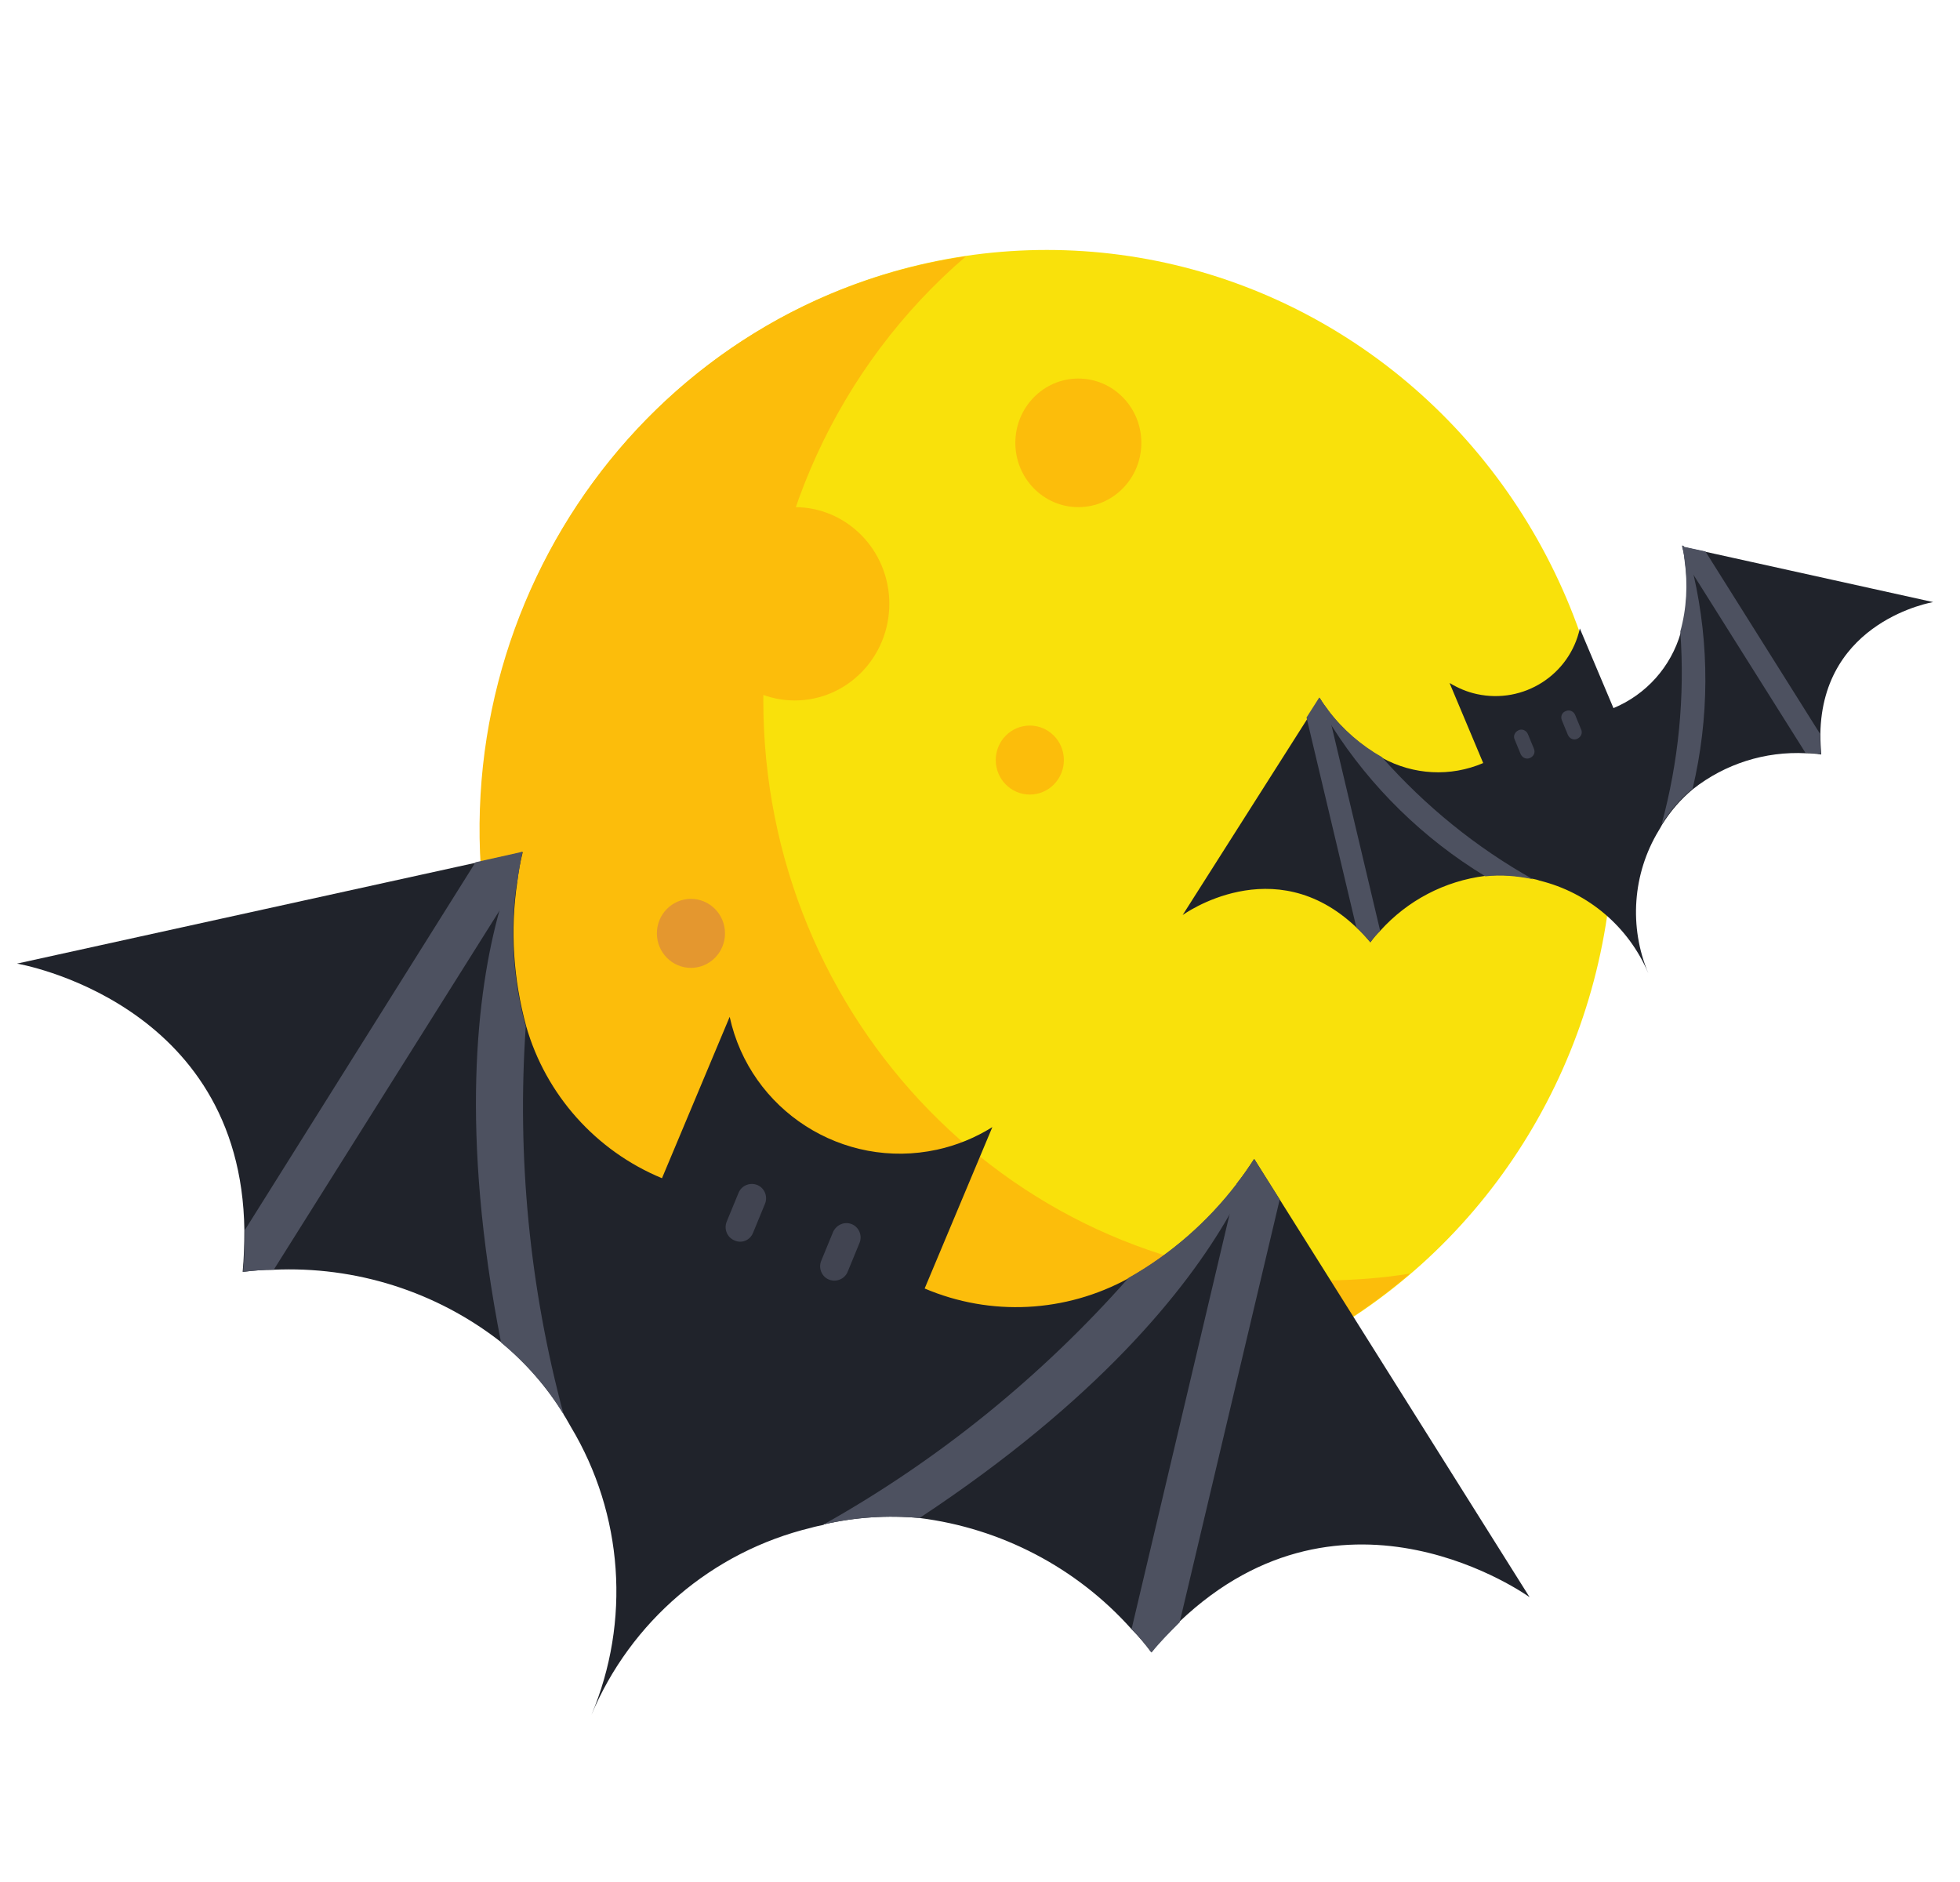
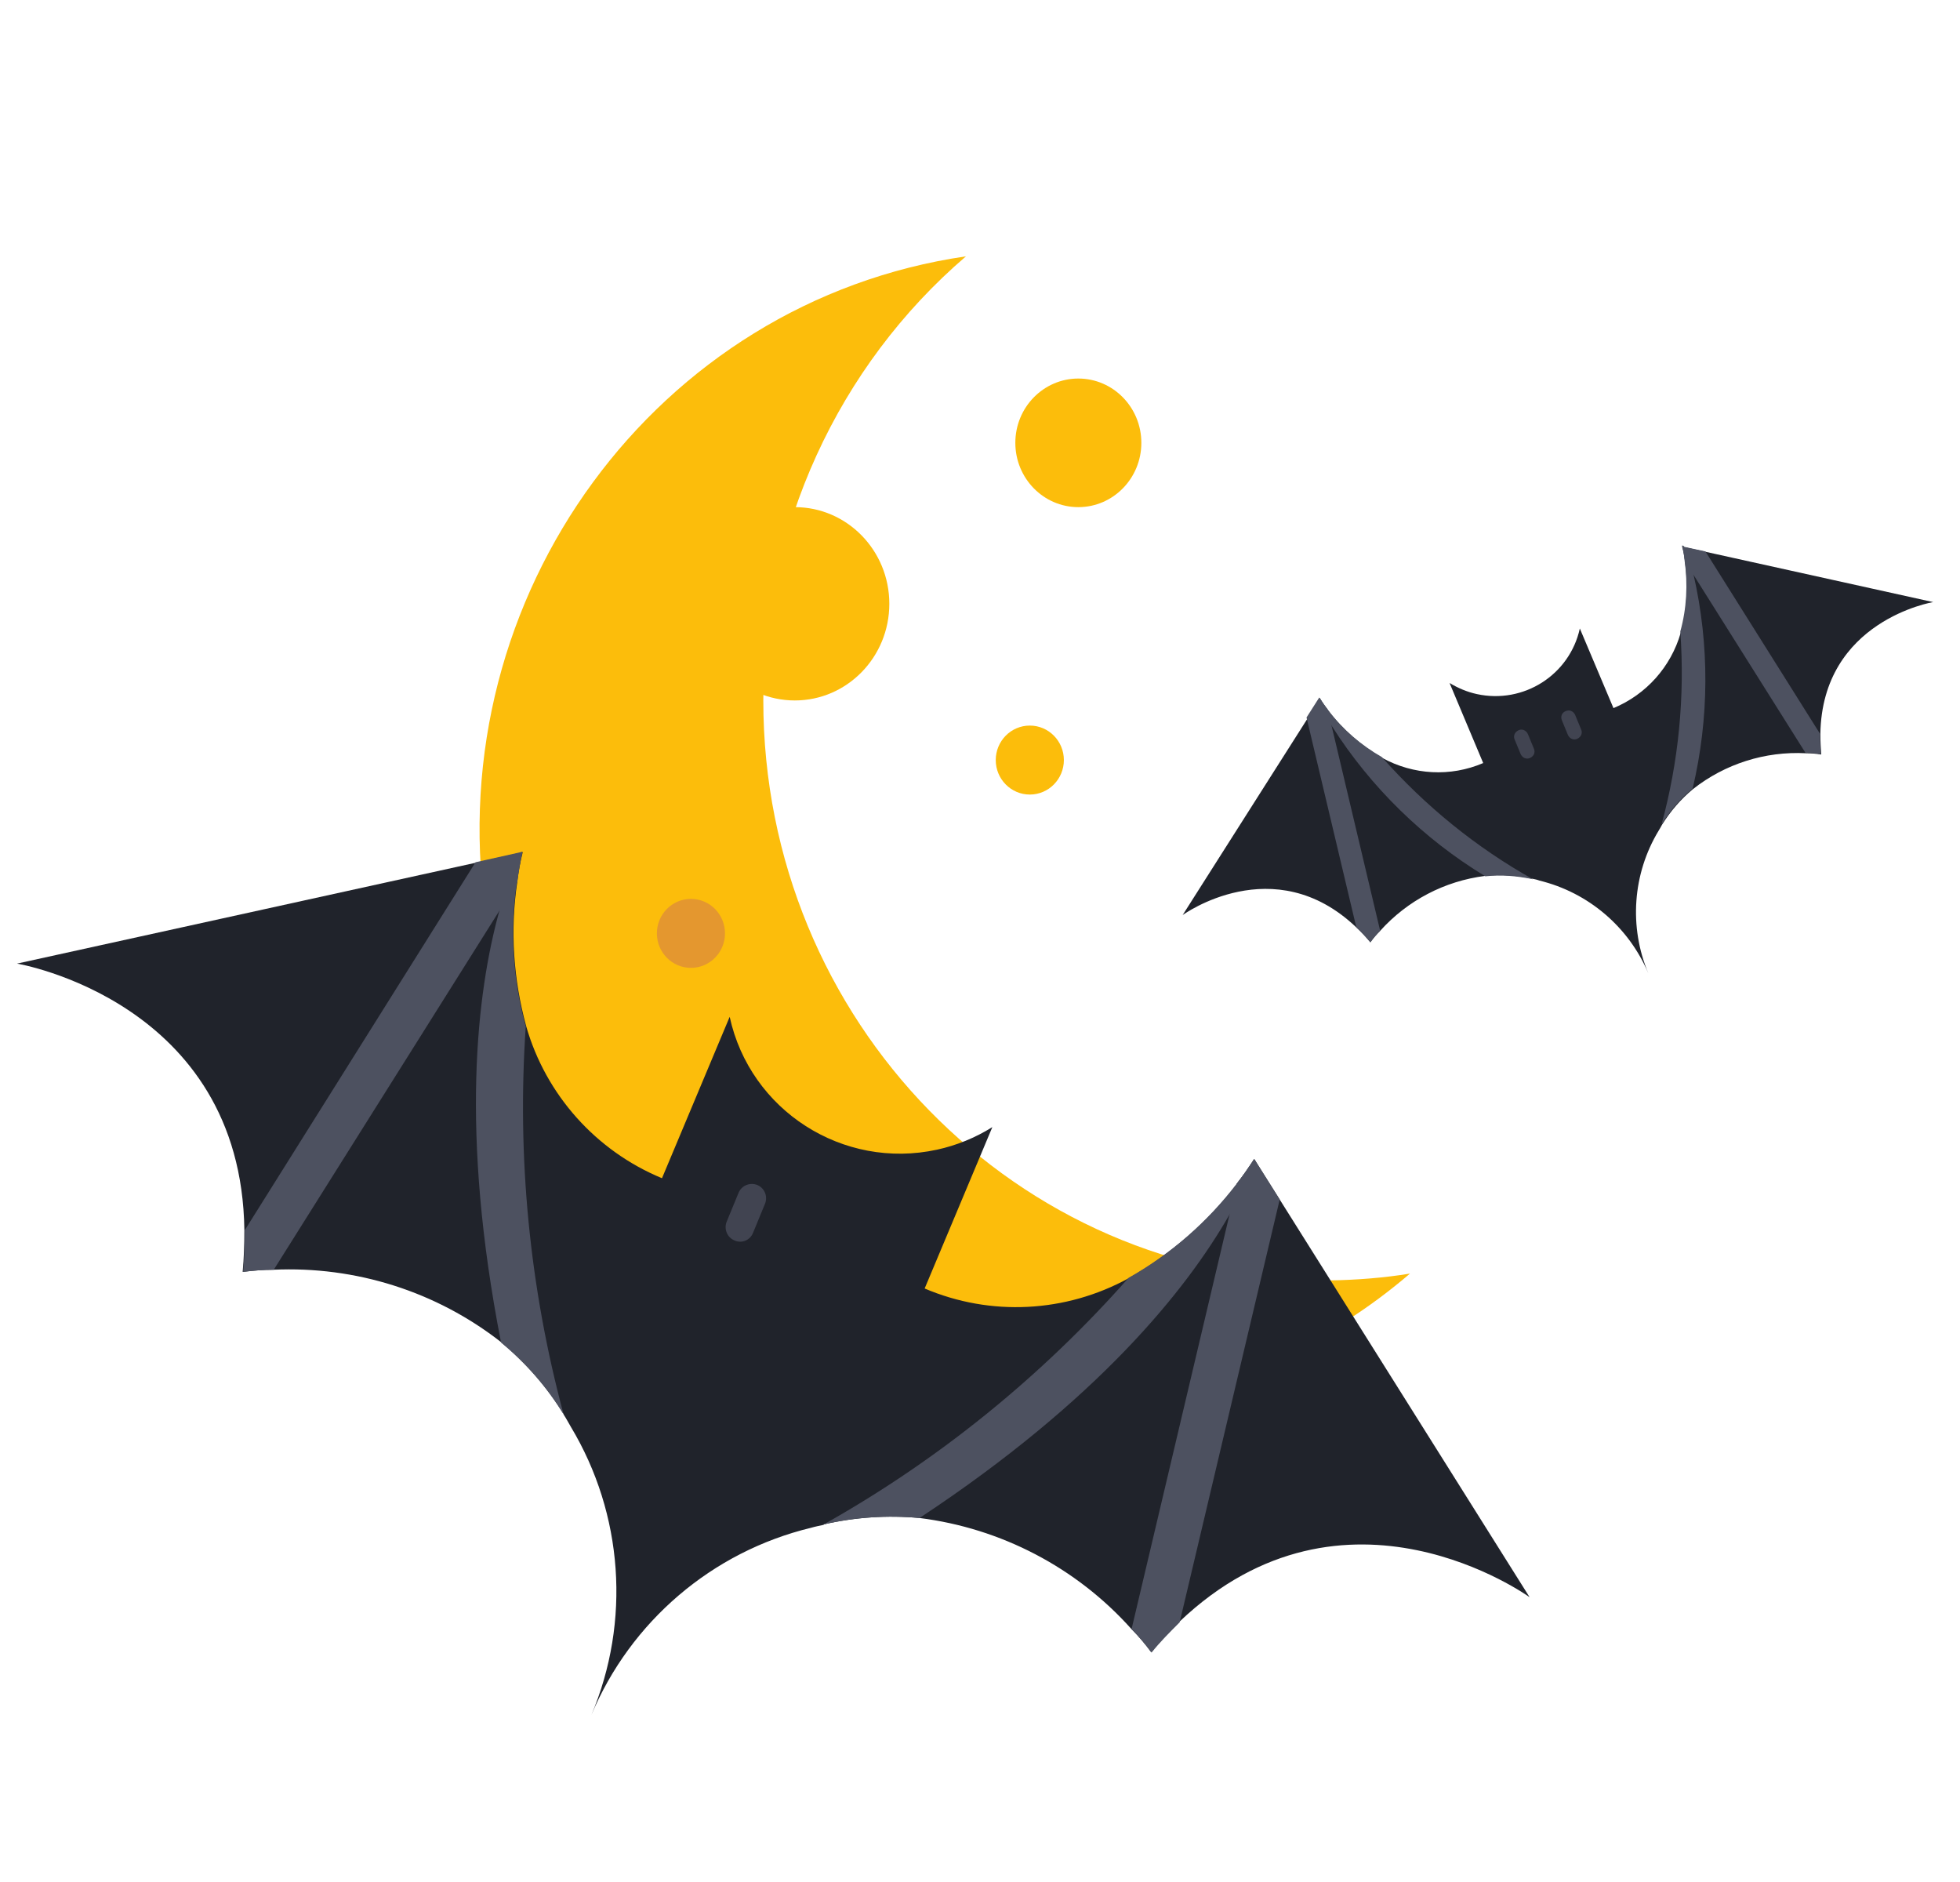
<svg xmlns="http://www.w3.org/2000/svg" version="1.1" id="Ebene_1" x="0px" y="0px" width="460.4px" height="441.9px" viewBox="0 0 460.4 441.9" style="enable-background:new 0 0 460.4 441.9;" xml:space="preserve">
  <style type="text/css">
	.st0{fill:#F9E10B;}
	.st1{fill:#FCBD0B;}
	.st2{fill:#E4972F;}
	.st3{fill:#20232B;}
	.st4{fill:#4D5160;}
	.st5{fill:#414451;}
</style>
  <g>
    <g>
-       <ellipse class="st0" cx="245.9" cy="194.8" rx="133.1" ry="136.1" />
      <g>
        <path class="st1" d="M312.4,300.7c-73.5,0-133.1-61-133.1-136.2c0-40.3,17.5-78.5,47.6-104.3c-72.7,10.6-123.3,79.6-112.9,153.9     c10.4,74.4,77.8,126,150.6,115.4c24.5-3.6,47.6-14.1,66.6-30.4C325.1,300.1,318.7,300.6,312.4,300.7L312.4,300.7z" />
        <ellipse class="st1" cx="253.3" cy="104" rx="14.8" ry="15.1" />
        <ellipse class="st1" cx="186.7" cy="141.8" rx="22.2" ry="22.7" />
      </g>
    </g>
    <ellipse class="st2" cx="162.3" cy="219.2" rx="8" ry="8.1" />
    <ellipse class="st1" cx="241.9" cy="178.5" rx="8" ry="8.1" />
    <g>
      <g>
        <path class="st3" d="M359.3,375.1c0,0-43.3-31.4-82.3,5.8c-2.3,2.3-4.6,4.6-6.6,7.1c-1.4-1.9-3-3.8-4.7-5.5     c-12.9-14.4-30.6-23.6-49.7-26c-7.5-0.7-15.1-0.2-22.5,1.5v0.1c-0.9,0.2-2,0.4-3,0.7c-23.2,5.6-42.4,22-51.6,44     c9.3-22,7.5-47.2-4.8-67.7c-0.6-1-1.1-2-1.7-2.9l0-0.1c-3.9-6.4-8.9-12.1-14.7-16.9c-15.2-11.9-34.2-17.9-53.5-17     c-2.4,0-4.8,0.2-7.2,0.5c0.3-3.2,0.4-6.5,0.4-9.8C56.7,235.1,4,226.3,4,226.3l107.8-23.7l10.3-2.3l0.7-0.2c-0.6,2.3-1,4.7-1.3,7     v0.1c-1.7,11.3-0.9,22.8,2.1,33.8c4.6,16.1,16.4,29.3,31.9,35.7l15.9-37.9c4.8,22,26.6,36,48.7,31.2c4.6-1,9-2.8,13-5.3     l-15.9,37.9c15.5,6.6,33.1,5.7,47.9-2.4c9.9-5.6,18.5-13.1,25.4-22.1V278c1.5-1.9,2.8-3.8,4.1-5.8l0.4,0.6l5.6,8.9L359.3,375.1z" />
        <path class="st4" d="M277.1,381c-2.3,2.3-4.6,4.6-6.6,7.1c-1.4-1.9-3-3.8-4.7-5.5l22.9-96.9l1.8-7.6V278c1.5-1.9,2.8-3.8,4.1-5.8     l0.4,0.6l5.6,8.9L277.1,381z" />
        <path class="st4" d="M288.6,285.6c-9.9,17.2-30.5,43.1-72.6,70.9c-7.5-0.7-15.1-0.2-22.5,1.5c26.9-15.1,51.1-34.7,71.6-57.9     c9.9-5.6,18.5-13.1,25.4-22.1V278c1.5-1.9,2.8-3.8,4.1-5.8l0.4,0.6C293.2,277.2,291.1,281.5,288.6,285.6L288.6,285.6z" />
-         <path class="st5" d="M200.1,287.5L200.1,287.5c1.7,0.7,2.5,2.7,1.8,4.4l-2.8,6.8c-0.7,1.7-2.7,2.5-4.4,1.8l0,0     c-1.7-0.7-2.5-2.7-1.8-4.4l2.8-6.8C196.5,287.6,198.4,286.8,200.1,287.5z" />
        <path class="st5" d="M172.5,291.3L172.5,291.3c-1.7-0.7-2.5-2.7-1.8-4.4l2.8-6.8c0.7-1.7,2.7-2.5,4.4-1.8l0,0     c1.7,0.7,2.5,2.7,1.8,4.4l-2.8,6.8C176.2,291.3,174.2,292.1,172.5,291.3z" />
        <path class="st4" d="M121.5,207.2L121.5,207.2l-4.2,6.7l-53,84.3c-2.4,0-4.8,0.2-7.2,0.5c0.3-3.2,0.4-6.5,0.4-9.8l54.2-86.4     l10.3-2.3l0.7-0.2C122.2,202.5,121.8,204.9,121.5,207.2L121.5,207.2z" />
        <path class="st4" d="M132.4,332.2c-3.9-6.4-8.9-12.1-14.7-16.9c-9.7-49.5-5.7-82.3-0.4-101.4c1.2-4.6,2.8-9.1,4.7-13.5l0.7-0.2     c-0.6,2.3-1,4.7-1.3,7v0.1c-1.7,11.3-0.9,22.8,2.1,33.8C121.4,271.7,124.4,302.5,132.4,332.2z" />
      </g>
      <g>
        <path class="st3" d="M277.8,214.9c0,0,21.4-15.6,40.8,2.9c1.2,1.1,2.3,2.3,3.3,3.5c0.7-1,1.5-1.9,2.3-2.7     c6.4-7.1,15.1-11.7,24.7-12.9c3.7-0.4,7.5-0.1,11.2,0.7c0.5,0.1,1,0.2,1.5,0.4c11.5,2.8,21,10.9,25.6,21.8     c-4.6-10.9-3.7-23.4,2.4-33.5c0.3-0.5,0.6-1,0.8-1.4v0c2-3.2,4.4-6,7.3-8.4c7.5-5.9,16.9-8.9,26.5-8.4c1.2,0,2.4,0.1,3.6,0.3     c-0.1-1.6-0.2-3.2-0.2-4.8c0.4-26.7,26.5-31,26.5-31l-53.4-11.8l-5.1-1.1l-0.4-0.1c0.3,1.1,0.5,2.3,0.6,3.5     c0.8,5.6,0.5,11.3-1,16.7c-2.3,8-8.1,14.5-15.8,17.7l-7.9-18.7c-2.4,10.9-13.2,17.8-24.2,15.4c-2.3-0.5-4.4-1.4-6.4-2.6l7.9,18.8     c-7.7,3.3-16.4,2.8-23.7-1.2c-4.9-2.8-9.2-6.5-12.6-11c-0.7-0.9-1.4-1.9-2-2.9l-0.2,0.3l-2.8,4.4L277.8,214.9z" />
        <path class="st4" d="M318.6,217.8c1.2,1.1,2.3,2.3,3.3,3.5c0.7-1,1.5-1.9,2.3-2.7l-11.4-48.1l-0.9-3.8c-0.7-0.9-1.4-1.9-2-2.9     l-0.2,0.3l-2.8,4.4L318.6,217.8z" />
        <path class="st4" d="M312.9,170.6c9.1,14.3,21.5,26.4,36,35.2c3.7-0.4,7.5-0.1,11.2,0.7c-13.4-7.5-25.3-17.2-35.5-28.7     c-4.9-2.8-9.2-6.5-12.6-11c-0.7-0.9-1.4-1.9-2-2.9l-0.2,0.3C310.6,166.4,311.7,168.5,312.9,170.6L312.9,170.6z" />
        <path class="st5" d="M359.4,178c-0.8,0.4-1.8,0-2.2-0.9l-1.4-3.4c-0.4-0.8,0-1.8,0.9-2.2c0.8-0.4,1.8,0,2.2,0.9l1.4,3.4     C360.7,176.7,360.3,177.6,359.4,178z" />
        <path class="st5" d="M367.8,167c0.8-0.4,1.8,0,2.2,0.9l1.4,3.4c0.4,0.8,0,1.8-0.9,2.2c-0.8,0.4-1.8,0-2.2-0.9l-1.4-3.4     C366.5,168.3,366.9,167.3,367.8,167z" />
        <path class="st4" d="M395.8,131.7l2,3.3l26.3,41.8c1.2,0,2.4,0.1,3.6,0.3c-0.1-1.6-0.2-3.2-0.2-4.8l-26.9-42.8l-5.1-1.1l-0.4-0.1     C395.4,129.3,395.6,130.5,395.8,131.7z" />
        <path class="st4" d="M390.3,193.6c2-3.2,4.4-6,7.3-8.4c3.9-16.5,4-33.7,0.2-50.3c-0.6-2.3-1.4-4.5-2.3-6.7l-0.4-0.1     c0.3,1.1,0.5,2.3,0.6,3.5c0.8,5.6,0.5,11.3-1,16.7C395.8,163.6,394.3,178.9,390.3,193.6L390.3,193.6z" />
      </g>
    </g>
  </g>
</svg>